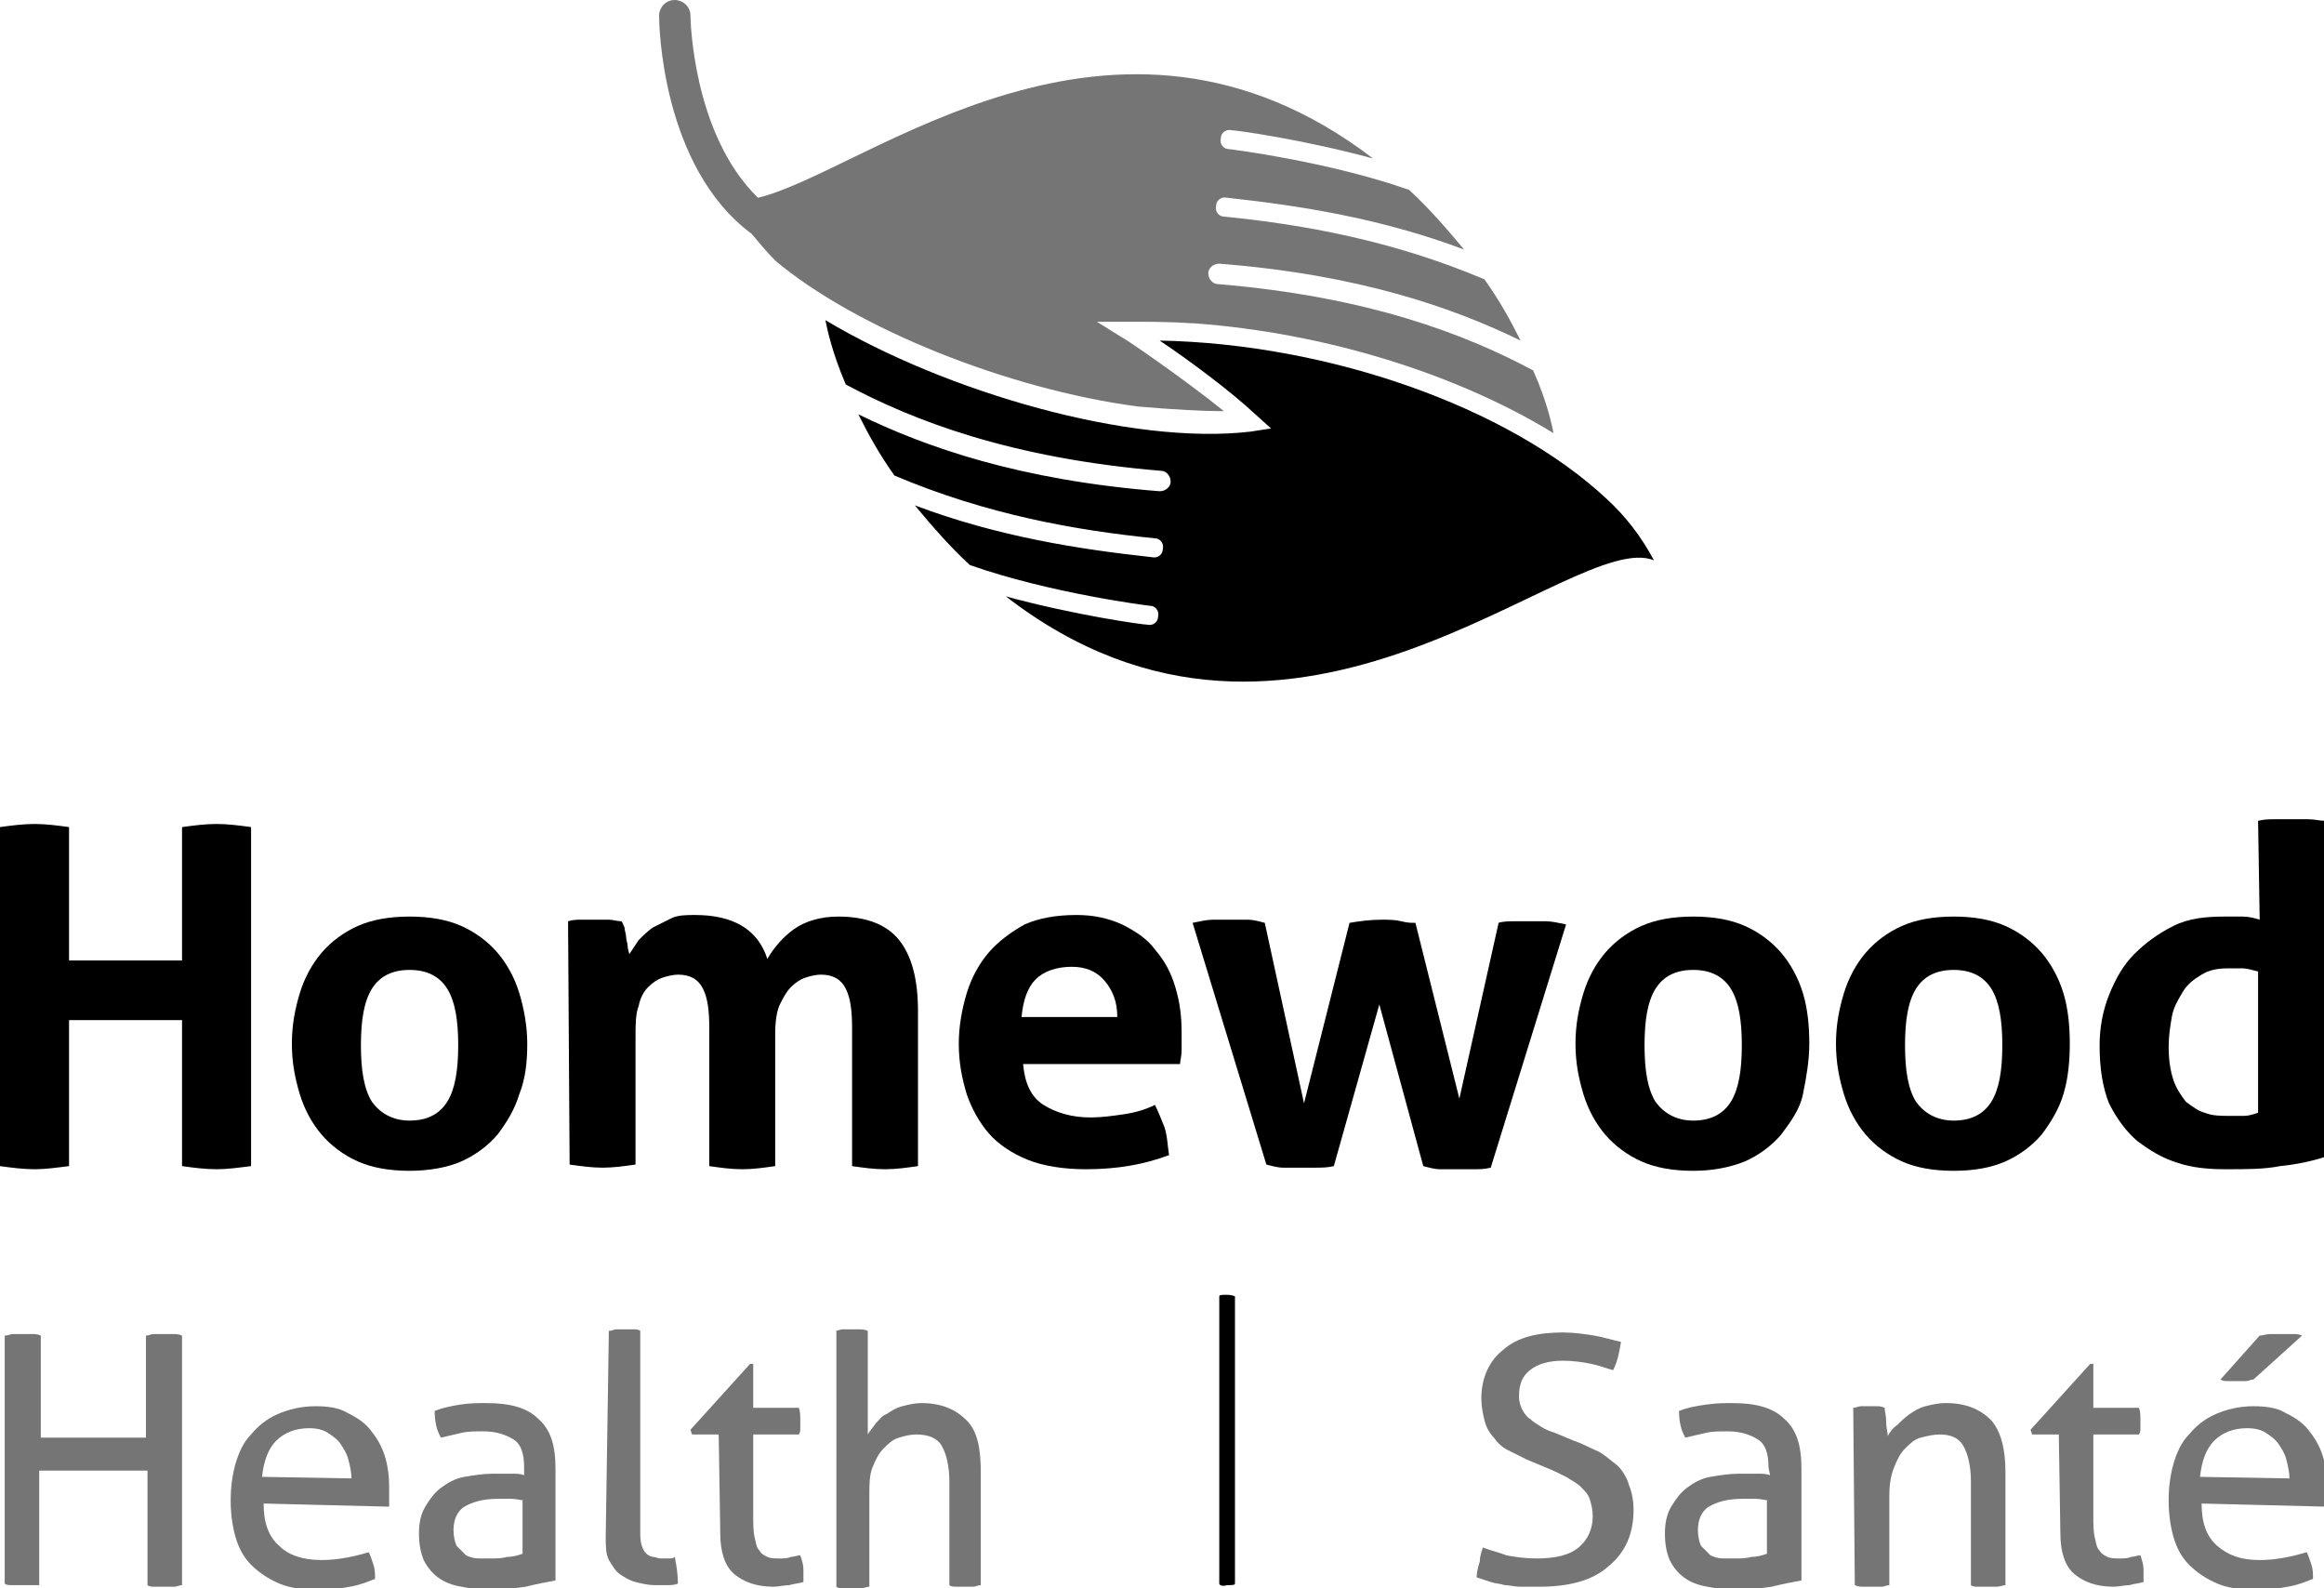
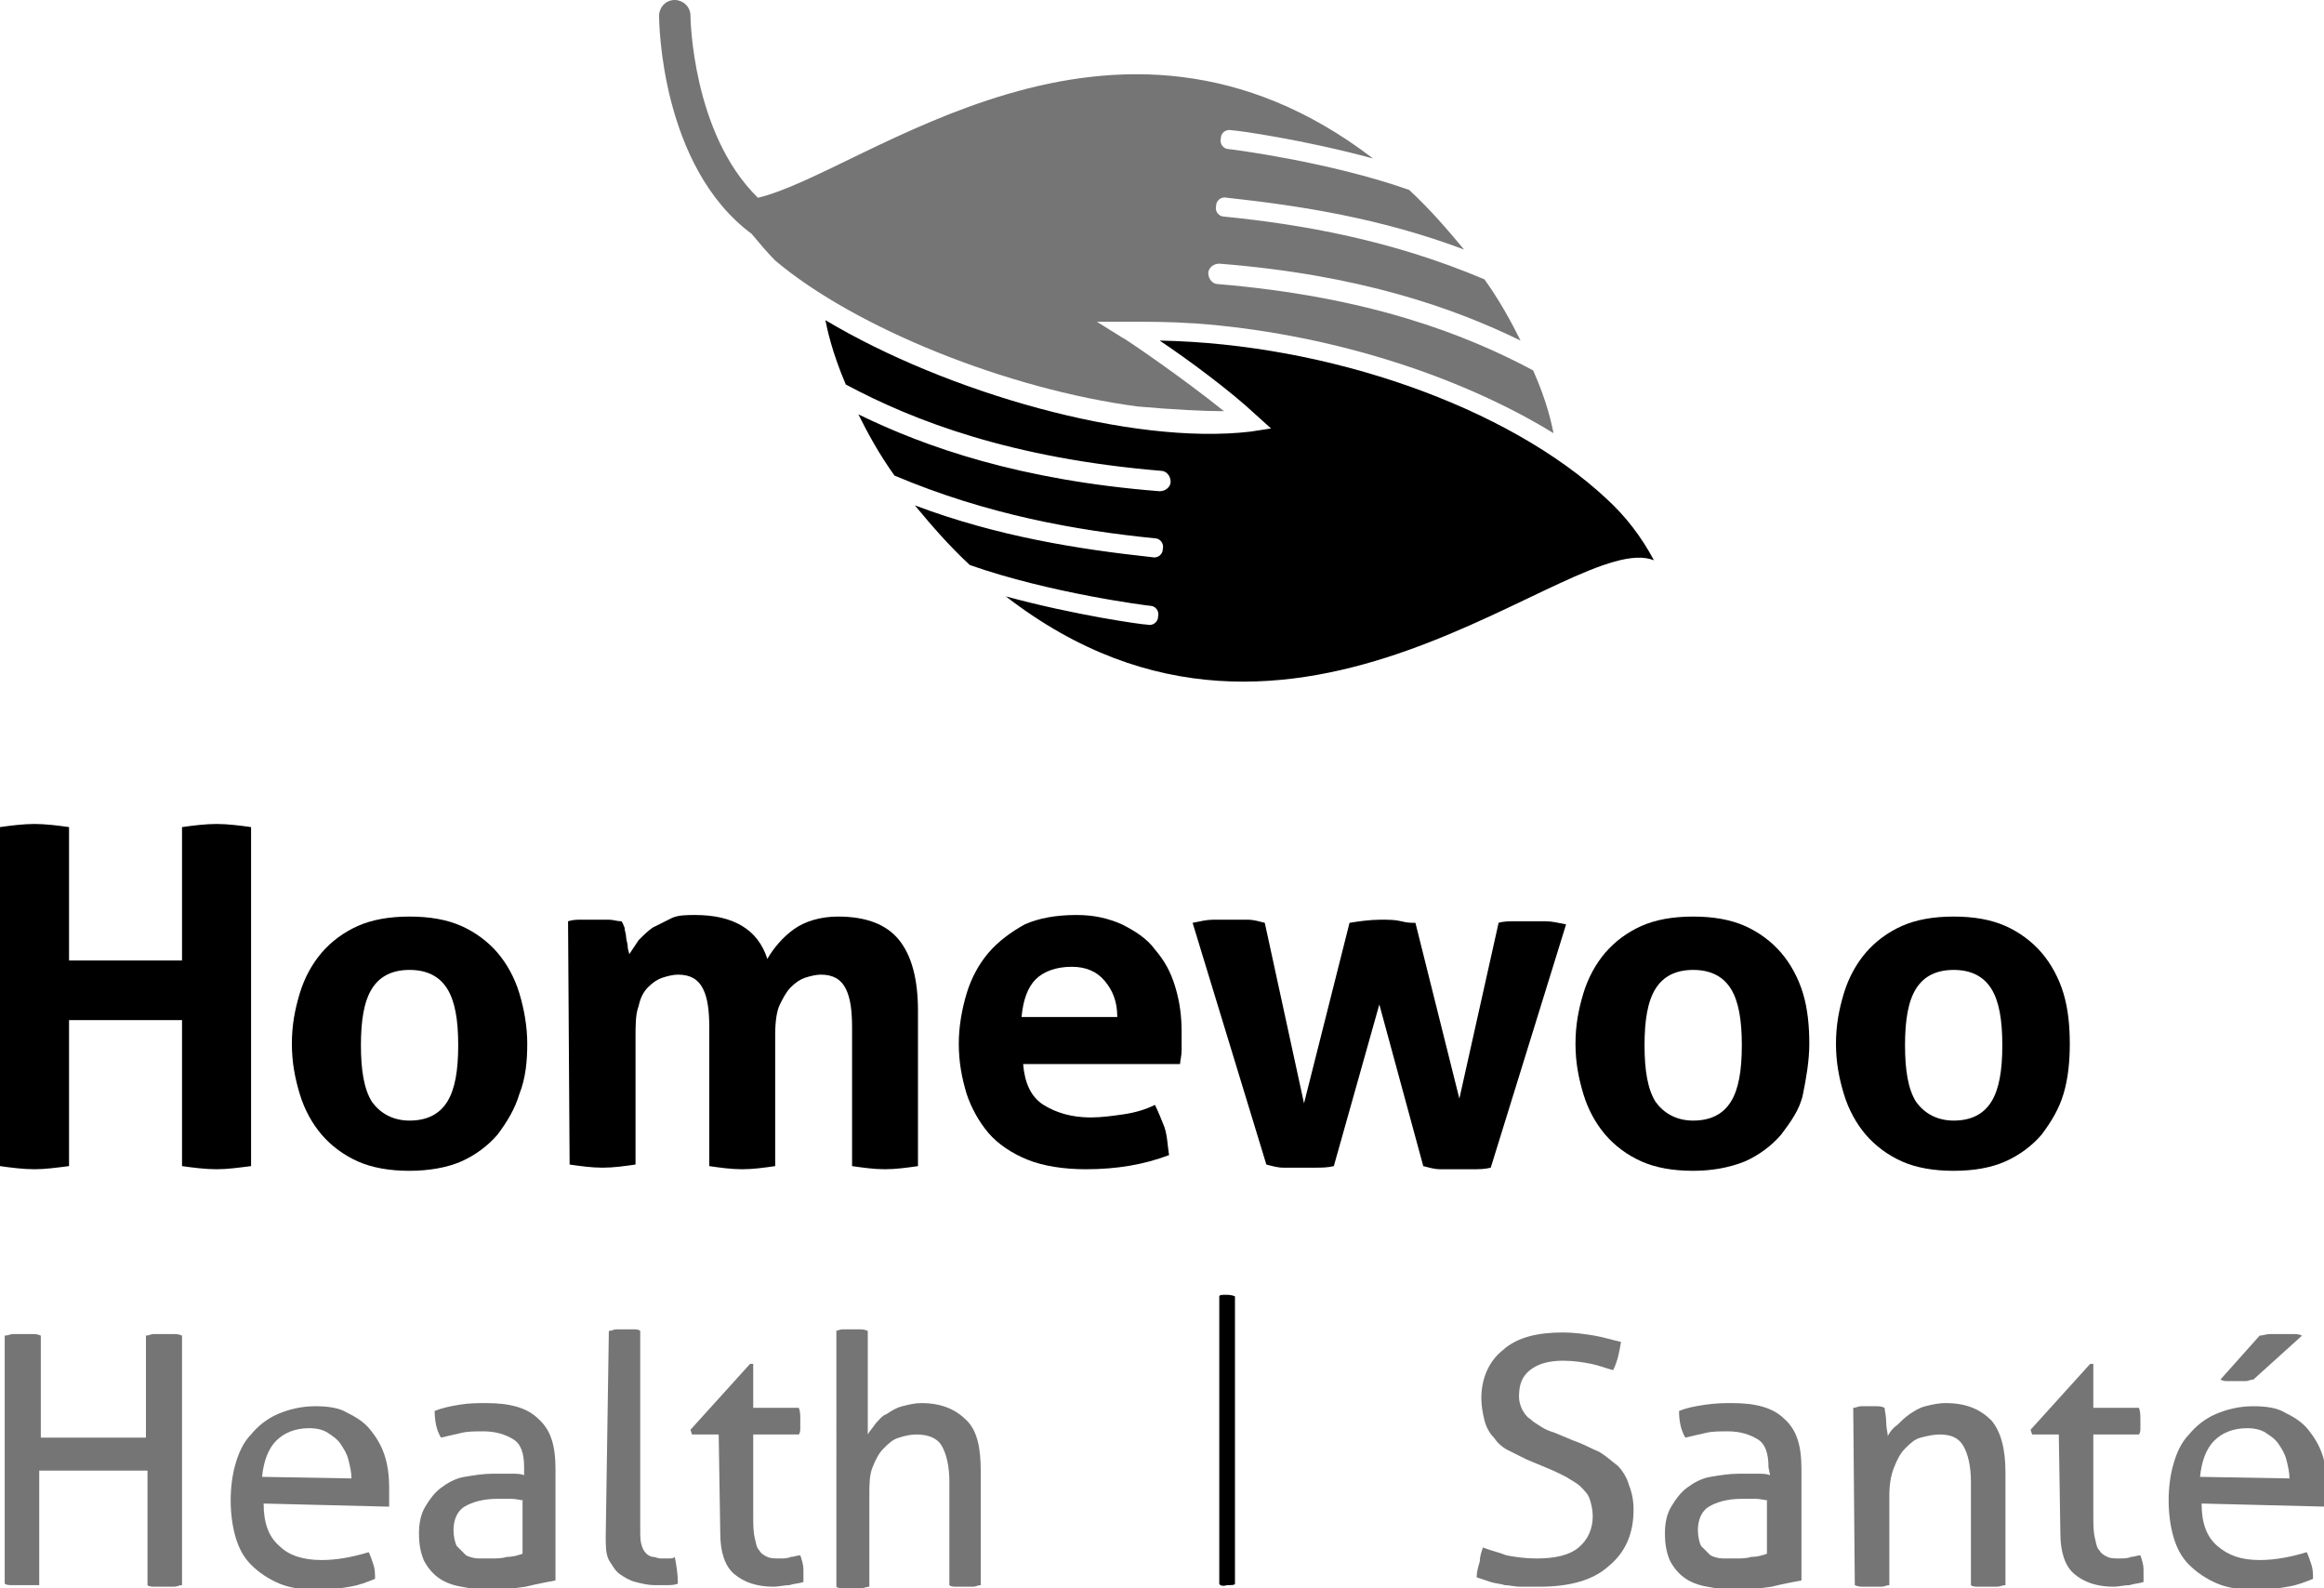
<svg xmlns="http://www.w3.org/2000/svg" version="1.1" id="Original" x="0px" y="0px" viewBox="0 0 148.1 101.2" style="enable-background:new 0 0 148.1 101.2;" xml:space="preserve">
  <style type="text/css">
	.st0{fill:#757575;}
</style>
  <g>
    <path d="M0,52.7c0.7-0.1,1.5-0.2,2.2-0.2s1.5,0.1,2.2,0.2v8.5h7.2v-8.5c0.7-0.1,1.5-0.2,2.2-0.2c0.7,0,1.5,0.1,2.2,0.2v21.6   c-0.8,0.1-1.5,0.2-2.2,0.2c-0.7,0-1.5-0.1-2.2-0.2v-9.3H4.4v9.3c-0.8,0.1-1.5,0.2-2.2,0.2c-0.7,0-1.5-0.1-2.2-0.2V52.7z" />
    <path d="M26.1,74.6c-1.3,0-2.4-0.2-3.3-0.6s-1.7-1-2.3-1.7c-0.6-0.7-1.1-1.6-1.4-2.6s-0.5-2-0.5-3.2s0.2-2.2,0.5-3.2   s0.8-1.9,1.4-2.6c0.6-0.7,1.4-1.3,2.3-1.7c0.9-0.4,2-0.6,3.3-0.6s2.4,0.2,3.3,0.6c0.9,0.4,1.7,1,2.3,1.7c0.6,0.7,1.1,1.6,1.4,2.6   c0.3,1,0.5,2.1,0.5,3.2s-0.1,2.2-0.5,3.2c-0.3,1-0.8,1.8-1.4,2.6c-0.6,0.7-1.4,1.3-2.3,1.7S27.3,74.6,26.1,74.6z M26.1,71.4   c1.1,0,1.9-0.4,2.4-1.2c0.5-0.8,0.7-2,0.7-3.6s-0.2-2.8-0.7-3.6c-0.5-0.8-1.3-1.2-2.4-1.2c-1.1,0-1.9,0.4-2.4,1.2   c-0.5,0.8-0.7,2-0.7,3.6s0.2,2.8,0.7,3.6C24.2,70.9,25,71.4,26.1,71.4z" />
    <path d="M36.2,58.7c0.3-0.1,0.6-0.1,0.8-0.1c0.3,0,0.6,0,0.9,0s0.6,0,0.9,0c0.3,0,0.5,0.1,0.8,0.1c0.1,0.1,0.1,0.2,0.2,0.4   c0,0.2,0.1,0.4,0.1,0.6c0,0.2,0.1,0.4,0.1,0.6c0,0.2,0.1,0.4,0.1,0.5c0.2-0.3,0.4-0.6,0.6-0.9c0.3-0.3,0.6-0.6,0.9-0.8   c0.4-0.2,0.8-0.4,1.2-0.6s1-0.2,1.5-0.2c2.4,0,4,0.9,4.6,2.8c0.4-0.7,1-1.4,1.7-1.9c0.7-0.5,1.7-0.8,2.8-0.8c1.8,0,3.1,0.5,3.9,1.5   s1.2,2.5,1.2,4.5v9.9c-0.7,0.1-1.4,0.2-2.1,0.2s-1.4-0.1-2.1-0.2v-8.8c0-1.1-0.1-1.9-0.4-2.5s-0.8-0.9-1.6-0.9   c-0.3,0-0.7,0.1-1,0.2s-0.6,0.3-0.9,0.6c-0.3,0.3-0.5,0.7-0.7,1.1s-0.3,1.1-0.3,1.9v8.4c-0.7,0.1-1.4,0.2-2.1,0.2   c-0.7,0-1.4-0.1-2.1-0.2v-8.8c0-1.1-0.1-1.9-0.4-2.5c-0.3-0.6-0.8-0.9-1.6-0.9c-0.3,0-0.7,0.1-1,0.2c-0.3,0.1-0.6,0.3-0.9,0.6   c-0.3,0.3-0.5,0.7-0.6,1.2c-0.2,0.5-0.2,1.2-0.2,2v8.1c-0.7,0.1-1.4,0.2-2.1,0.2c-0.7,0-1.4-0.1-2.1-0.2L36.2,58.7L36.2,58.7z" />
    <path d="M65.2,67.8c0.1,1.2,0.5,2.1,1.3,2.6c0.8,0.5,1.8,0.8,3,0.8c0.7,0,1.4-0.1,2.1-0.2c0.7-0.1,1.4-0.3,2-0.6   c0.2,0.4,0.4,0.9,0.6,1.4c0.2,0.6,0.2,1.2,0.3,1.8c-1.6,0.6-3.3,0.9-5.3,0.9c-1.4,0-2.7-0.2-3.7-0.6c-1-0.4-1.9-1-2.5-1.7   c-0.6-0.7-1.1-1.6-1.4-2.5c-0.3-1-0.5-2-0.5-3.2c0-1.1,0.2-2.2,0.5-3.2s0.8-1.9,1.4-2.6s1.4-1.3,2.3-1.8c0.9-0.4,2-0.6,3.3-0.6   c1.1,0,2,0.2,2.9,0.6c0.8,0.4,1.6,0.9,2.1,1.6c0.6,0.7,1,1.4,1.3,2.4s0.4,1.9,0.4,2.9c0,0.4,0,0.8,0,1.1c0,0.4-0.1,0.7-0.1,0.9   L65.2,67.8L65.2,67.8z M71.2,64.8c0-1-0.3-1.7-0.8-2.3c-0.5-0.6-1.2-0.9-2.1-0.9c-1,0-1.8,0.3-2.3,0.8s-0.8,1.3-0.9,2.4H71.2z" />
    <path d="M76,58.8c0.5-0.1,0.9-0.2,1.3-0.2c0.4,0,0.8,0,1,0c0.4,0,0.8,0,1.2,0c0.4,0,0.7,0.1,1.1,0.2l2.5,11.5l2.9-11.5   c0.6-0.1,1.3-0.2,2-0.2c0.5,0,0.9,0,1.3,0.1s0.6,0.1,0.9,0.1L93,70l2.5-11.2c0.3-0.1,0.7-0.1,1-0.1c0.3,0,0.6,0,1,0   c0.3,0,0.6,0,1,0c0.4,0,0.8,0.1,1.3,0.2l-4.8,15.5c-0.4,0.1-0.7,0.1-1.2,0.1c-0.4,0-0.8,0-1,0c-0.3,0-0.6,0-1,0   c-0.4,0-0.7-0.1-1.1-0.2l-2.8-10.3l-2.9,10.3c-0.4,0.1-0.8,0.1-1.2,0.1c-0.4,0-0.8,0-1,0c-0.3,0-0.6,0-1,0c-0.4,0-0.7-0.1-1.1-0.2   L76,58.8z" />
    <path d="M107.9,74.6c-1.3,0-2.4-0.2-3.3-0.6c-0.9-0.4-1.7-1-2.3-1.7c-0.6-0.7-1.1-1.6-1.4-2.6s-0.5-2-0.5-3.2s0.2-2.2,0.5-3.2   s0.8-1.9,1.4-2.6c0.6-0.7,1.4-1.3,2.3-1.7c0.9-0.4,2-0.6,3.3-0.6c1.3,0,2.4,0.2,3.3,0.6c0.9,0.4,1.7,1,2.3,1.7   c0.6,0.7,1.1,1.6,1.4,2.6s0.4,2.1,0.4,3.2s-0.2,2.2-0.4,3.2s-0.8,1.8-1.4,2.6c-0.6,0.7-1.4,1.3-2.3,1.7   C110.2,74.4,109.1,74.6,107.9,74.6z M107.9,71.4c1.1,0,1.9-0.4,2.4-1.2c0.5-0.8,0.7-2,0.7-3.6s-0.2-2.8-0.7-3.6   c-0.5-0.8-1.3-1.2-2.4-1.2c-1.1,0-1.9,0.4-2.4,1.2c-0.5,0.8-0.7,2-0.7,3.6s0.2,2.8,0.7,3.6C106,70.9,106.8,71.4,107.9,71.4z" />
    <path d="M124.5,74.6c-1.3,0-2.4-0.2-3.3-0.6s-1.7-1-2.3-1.7c-0.6-0.7-1.1-1.6-1.4-2.6s-0.5-2-0.5-3.2s0.2-2.2,0.5-3.2   s0.8-1.9,1.4-2.6c0.6-0.7,1.4-1.3,2.3-1.7c0.9-0.4,2-0.6,3.3-0.6s2.4,0.2,3.3,0.6c0.9,0.4,1.7,1,2.3,1.7s1.1,1.6,1.4,2.6   c0.3,1,0.4,2.1,0.4,3.2s-0.1,2.2-0.4,3.2c-0.3,1-0.8,1.8-1.4,2.6c-0.6,0.7-1.4,1.3-2.3,1.7C126.9,74.4,125.8,74.6,124.5,74.6z    M124.5,71.4c1.1,0,1.9-0.4,2.4-1.2c0.5-0.8,0.7-2,0.7-3.6s-0.2-2.8-0.7-3.6c-0.5-0.8-1.3-1.2-2.4-1.2c-1.1,0-1.9,0.4-2.4,1.2   c-0.5,0.8-0.7,2-0.7,3.6s0.2,2.8,0.7,3.6C122.6,70.9,123.4,71.4,124.5,71.4z" />
-     <path d="M143.9,52.3c0.4-0.1,0.7-0.1,1.1-0.1c0.4,0,0.7,0,1,0s0.7,0,1.1,0c0.4,0,0.7,0.1,1.1,0.1v21.4c-0.9,0.3-1.9,0.5-2.9,0.6   c-1,0.2-2.1,0.2-3.5,0.2c-1.1,0-2.1-0.1-3-0.4c-1-0.3-1.8-0.8-2.6-1.4c-0.7-0.6-1.3-1.4-1.8-2.4c-0.4-1-0.6-2.2-0.6-3.7   c0-1.1,0.2-2.2,0.6-3.2c0.4-1,0.9-1.9,1.6-2.6c0.7-0.7,1.5-1.3,2.5-1.8s2.1-0.6,3.3-0.6c0.4,0,0.7,0,1.1,0c0.4,0,0.8,0.1,1.1,0.2   L143.9,52.3L143.9,52.3z M143.9,61.9c-0.4-0.1-0.7-0.2-1-0.2s-0.6,0-0.9,0c-0.7,0-1.2,0.1-1.7,0.4s-0.9,0.6-1.2,1.1   c-0.3,0.5-0.6,1-0.7,1.6c-0.1,0.6-0.2,1.2-0.2,1.9c0,0.8,0.1,1.5,0.3,2.1s0.5,1,0.8,1.4c0.4,0.3,0.8,0.6,1.2,0.7   c0.5,0.2,1,0.2,1.6,0.2c0.3,0,0.6,0,0.9,0c0.3,0,0.6-0.1,0.9-0.2L143.9,61.9L143.9,61.9z" />
  </g>
  <g>
    <path d="M73.9,21.7c1.8,1.2,4.5,3.2,6.1,4.7l1,0.9l-1.3,0.2c-7.6,0.9-19.4-2.5-27.1-7.1c0.1,0.5,0.4,2,1.3,4.1   c4.3,2.3,10.5,4.7,20.1,5.5c0.3,0,0.6,0.3,0.6,0.7c0,0.3-0.3,0.6-0.7,0.6c-8.9-0.7-14.9-2.8-19.2-4.9c0.6,1.2,1.3,2.5,2.3,3.9   c5.9,2.5,11.6,3.5,16.6,4c0.3,0,0.6,0.3,0.5,0.7c0,0.3-0.3,0.6-0.7,0.5c-4.6-0.5-9.8-1.3-15.1-3.3c1,1.2,2.1,2.5,3.5,3.8   c5.1,1.8,11.4,2.6,11.5,2.6c0.3,0,0.6,0.3,0.5,0.7c0,0.3-0.3,0.6-0.7,0.5c-0.3,0-4.6-0.6-9-1.8c18.5,14.3,36.1-4.4,41.3-2.3   c-0.8-1.5-1.8-2.8-3-3.9C96.1,25.9,84.6,21.9,73.9,21.7" />
    <path class="st0" d="M69.9,20.5l1.9,0c1.4,0,2.8,0,4.2,0.1c0,0,0.1,0,0.1,0c8.3,0.6,16.7,3.2,22.9,7c-0.1-0.5-0.4-2-1.3-4   c-4.3-2.3-10.5-4.7-20.1-5.5c-0.3,0-0.6-0.3-0.6-0.7c0-0.3,0.3-0.6,0.7-0.6c8.9,0.7,14.9,2.8,19.2,4.9c-0.6-1.2-1.3-2.5-2.3-3.9   c-5.9-2.5-11.6-3.5-16.6-4c-0.3,0-0.6-0.3-0.5-0.7c0-0.3,0.3-0.6,0.7-0.5c4.6,0.5,9.8,1.3,15.1,3.3c-1-1.2-2.1-2.5-3.5-3.8   c-5.1-1.8-11.4-2.6-11.5-2.6c-0.3,0-0.6-0.3-0.5-0.7c0-0.3,0.3-0.6,0.7-0.5c0.3,0,4.6,0.6,9,1.8C70.9-2.6,55.1,11,48.3,12.6   C44.1,8.5,44,1.1,44,1c0-0.6-0.5-1-1-1c-0.6,0-1,0.5-1,1c0,0.4,0.1,9.6,5.9,13.9c0.5,0.6,1,1.2,1.5,1.7c5.1,4.3,14.8,8.2,23.1,9.3   c2.3,0.2,4.2,0.3,5.5,0.3c-2.6-2.1-6.4-4.7-6.5-4.7L69.9,20.5z" />
  </g>
  <g>
    <path class="st0" d="M0.3,85.1c0.2,0,0.4-0.1,0.5-0.1c0.2,0,0.4,0,0.6,0c0.2,0,0.4,0,0.6,0c0.2,0,0.4,0,0.6,0.1v6.5h6.7v-6.5   c0.2,0,0.3-0.1,0.5-0.1c0.2,0,0.4,0,0.6,0c0.2,0,0.4,0,0.6,0c0.2,0,0.4,0,0.6,0.1V101c-0.2,0-0.3,0.1-0.5,0.1c-0.2,0-0.4,0-0.6,0   c-0.2,0-0.4,0-0.6,0s-0.4,0-0.5-0.1v-7.3H2.5v7.3C2.4,101,2.2,101,2,101c-0.2,0-0.4,0-0.6,0c-0.2,0-0.4,0-0.6,0   c-0.2,0-0.4,0-0.5-0.1C0.3,101,0.3,85.1,0.3,85.1z" />
    <path class="st0" d="M16.8,95.8c0,1.2,0.3,2.1,1,2.7c0.6,0.6,1.5,0.9,2.7,0.9c1,0,2-0.2,3-0.5c0.1,0.2,0.2,0.5,0.3,0.8   c0.1,0.3,0.1,0.6,0.1,0.9c-0.5,0.2-1,0.4-1.6,0.5c-0.6,0.1-1.2,0.2-1.9,0.2c-1,0-1.9-0.1-2.6-0.4c-0.7-0.3-1.3-0.7-1.8-1.2   c-0.5-0.5-0.8-1.1-1-1.8c-0.2-0.7-0.3-1.5-0.3-2.3c0-0.8,0.1-1.6,0.3-2.3c0.2-0.7,0.5-1.4,1-1.9c0.4-0.5,1-1,1.7-1.3   c0.7-0.3,1.5-0.5,2.4-0.5c0.8,0,1.5,0.1,2,0.4c0.6,0.3,1.1,0.6,1.5,1.1s0.7,1,0.9,1.6c0.2,0.6,0.3,1.3,0.3,2.1c0,0.2,0,0.4,0,0.6   c0,0.2,0,0.4,0,0.6L16.8,95.8L16.8,95.8z M22.4,94.2c0-0.4-0.1-0.8-0.2-1.2c-0.1-0.4-0.3-0.7-0.5-1c-0.2-0.3-0.5-0.5-0.8-0.7   s-0.7-0.3-1.2-0.3c-0.9,0-1.6,0.3-2.1,0.8s-0.8,1.3-0.9,2.3L22.4,94.2L22.4,94.2z" />
    <path class="st0" d="M33.4,93.5c0-0.9-0.2-1.5-0.7-1.8s-1.1-0.5-1.9-0.5c-0.5,0-1,0-1.4,0.1c-0.4,0.1-0.9,0.2-1.3,0.3   c-0.3-0.5-0.4-1.1-0.4-1.7c0.5-0.2,1-0.3,1.6-0.4s1.2-0.1,1.7-0.1c1.5,0,2.6,0.3,3.3,1c0.8,0.7,1.1,1.7,1.1,3.2v7.1   c-0.5,0.1-1.1,0.2-1.9,0.4c-0.7,0.1-1.5,0.2-2.2,0.2c-0.7,0-1.4-0.1-1.9-0.2c-0.6-0.1-1.1-0.3-1.5-0.6s-0.7-0.7-0.9-1.1   c-0.2-0.5-0.3-1-0.3-1.7c0-0.6,0.1-1.2,0.4-1.7c0.3-0.5,0.6-0.9,1-1.2s0.9-0.6,1.5-0.7s1.2-0.2,1.8-0.2c0.5,0,0.9,0,1.2,0   s0.6,0,0.8,0.1L33.4,93.5L33.4,93.5z M33.4,95.6c-0.2,0-0.5-0.1-0.8-0.1c-0.3,0-0.6,0-0.9,0c-0.9,0-1.6,0.2-2.1,0.5   c-0.5,0.3-0.7,0.9-0.7,1.5c0,0.4,0.1,0.8,0.2,1c0.2,0.2,0.4,0.4,0.6,0.6c0.2,0.1,0.5,0.2,0.8,0.2c0.3,0,0.6,0,0.8,0   c0.3,0,0.7,0,1-0.1c0.4,0,0.7-0.1,1-0.2V95.6z" />
    <path class="st0" d="M38.8,84.8c0.2,0,0.3-0.1,0.5-0.1c0.2,0,0.4,0,0.5,0c0.2,0,0.3,0,0.5,0c0.2,0,0.4,0,0.5,0.1v12.7   c0,0.4,0,0.7,0.1,1s0.2,0.4,0.3,0.5s0.3,0.2,0.4,0.2c0.2,0,0.3,0.1,0.5,0.1c0.1,0,0.3,0,0.5,0c0.2,0,0.3,0,0.4-0.1   c0.1,0.5,0.2,1.1,0.2,1.7c-0.2,0.1-0.5,0.1-0.7,0.1c-0.3,0-0.6,0-0.8,0c-0.4,0-0.8-0.1-1.2-0.2c-0.4-0.1-0.7-0.3-1-0.5   c-0.3-0.2-0.5-0.6-0.7-0.9c-0.2-0.4-0.2-0.9-0.2-1.5L38.8,84.8L38.8,84.8z" />
    <path class="st0" d="M45.8,91.4h-1.7L44,91.1l3.8-4.2h0.2v2.8h2.9c0.1,0.2,0.1,0.5,0.1,0.8c0,0.2,0,0.3,0,0.5c0,0.1,0,0.3-0.1,0.4   h-2.9v5.1c0,0.6,0,1.1,0.1,1.5c0.1,0.4,0.1,0.6,0.3,0.8c0.1,0.2,0.3,0.3,0.5,0.4s0.5,0.1,0.8,0.1c0.2,0,0.5,0,0.7-0.1   c0.2,0,0.4-0.1,0.6-0.1c0.1,0.3,0.2,0.6,0.2,0.9s0,0.6,0,0.8c-0.3,0.1-0.6,0.1-0.9,0.2c-0.3,0-0.7,0.1-1,0.1   c-1.1,0-1.9-0.3-2.5-0.8c-0.6-0.5-0.9-1.4-0.9-2.6L45.8,91.4L45.8,91.4z" />
    <path class="st0" d="M53.2,84.8c0.2,0,0.3-0.1,0.5-0.1s0.4,0,0.5,0s0.3,0,0.5,0s0.4,0,0.6,0.1v6.6c0.1-0.2,0.3-0.4,0.5-0.7   c0.2-0.2,0.4-0.5,0.7-0.6c0.3-0.2,0.6-0.4,1-0.5c0.4-0.1,0.8-0.2,1.2-0.2c1.3,0,2.2,0.4,2.9,1.1s0.9,1.8,0.9,3.3v7.2   c-0.2,0-0.3,0.1-0.5,0.1c-0.2,0-0.4,0-0.5,0c-0.2,0-0.3,0-0.5,0c-0.2,0-0.4,0-0.5-0.1v-6.6c0-1-0.2-1.8-0.5-2.3   c-0.3-0.5-0.9-0.7-1.6-0.7c-0.4,0-0.8,0.1-1.1,0.2c-0.4,0.1-0.7,0.4-1,0.7c-0.3,0.3-0.5,0.7-0.7,1.2c-0.2,0.5-0.2,1.1-0.2,1.8v5.8   c-0.2,0-0.3,0.1-0.6,0.1s-0.4,0-0.5,0c-0.1,0-0.3,0-0.5,0s-0.4,0-0.5-0.1V84.8z" />
    <path class="st0" d="M94.5,98.6c0.5,0.2,1,0.3,1.5,0.5c0.5,0.1,1.2,0.2,1.9,0.2c1.2,0,2.1-0.2,2.7-0.7s0.9-1.2,0.9-2   c0-0.4-0.1-0.8-0.2-1.1c-0.1-0.3-0.3-0.5-0.6-0.8c-0.2-0.2-0.6-0.4-0.9-0.6c-0.4-0.2-0.8-0.4-1.3-0.6L97.3,93   c-0.4-0.2-0.8-0.4-1.2-0.6c-0.4-0.2-0.7-0.5-0.9-0.8c-0.3-0.3-0.5-0.7-0.6-1.1c-0.1-0.4-0.2-0.9-0.2-1.4c0-1.3,0.5-2.4,1.4-3.1   c0.9-0.8,2.2-1.1,3.8-1.1c0.7,0,1.4,0.1,2,0.2c0.6,0.1,1.2,0.3,1.7,0.4c-0.1,0.6-0.2,1.2-0.5,1.8c-0.4-0.1-0.9-0.3-1.4-0.4   c-0.5-0.1-1.1-0.2-1.8-0.2c-0.9,0-1.6,0.2-2.1,0.6c-0.5,0.4-0.7,0.9-0.7,1.7c0,0.3,0.1,0.6,0.2,0.8c0.1,0.2,0.3,0.5,0.5,0.6   c0.2,0.2,0.4,0.3,0.7,0.5s0.6,0.3,0.9,0.4l1.2,0.5c0.6,0.2,1.1,0.5,1.6,0.7c0.5,0.3,0.8,0.6,1.2,0.9c0.3,0.3,0.6,0.8,0.7,1.2   c0.2,0.5,0.3,1,0.3,1.6c0,1.5-0.5,2.7-1.6,3.6c-1,0.9-2.5,1.3-4.4,1.3c-0.5,0-0.9,0-1.2,0c-0.4,0-0.7-0.1-1-0.1   c-0.3-0.1-0.6-0.1-0.9-0.2s-0.6-0.2-0.9-0.3c0-0.3,0.1-0.7,0.2-1C94.3,99.2,94.4,98.9,94.5,98.6z" />
    <path class="st0" d="M112.7,93.5c0-0.9-0.2-1.5-0.7-1.8s-1.1-0.5-1.9-0.5c-0.5,0-1,0-1.4,0.1c-0.4,0.1-0.9,0.2-1.3,0.3   c-0.3-0.5-0.4-1.1-0.4-1.7c0.5-0.2,1-0.3,1.7-0.4s1.2-0.1,1.7-0.1c1.5,0,2.6,0.3,3.3,1c0.8,0.7,1.1,1.7,1.1,3.2v7.1   c-0.5,0.1-1.1,0.2-1.9,0.4c-0.7,0.1-1.5,0.2-2.2,0.2c-0.7,0-1.4-0.1-1.9-0.2c-0.6-0.1-1.1-0.3-1.5-0.6s-0.7-0.7-0.9-1.1   c-0.2-0.5-0.3-1-0.3-1.7c0-0.6,0.1-1.2,0.4-1.7c0.3-0.5,0.6-0.9,1-1.2s0.9-0.6,1.5-0.7s1.2-0.2,1.8-0.2c0.5,0,0.9,0,1.2,0   s0.6,0,0.8,0.1L112.7,93.5L112.7,93.5z M112.7,95.6c-0.2,0-0.5-0.1-0.8-0.1c-0.3,0-0.6,0-0.9,0c-0.9,0-1.6,0.2-2.1,0.5   c-0.5,0.3-0.7,0.9-0.7,1.5c0,0.4,0.1,0.8,0.2,1c0.2,0.2,0.4,0.4,0.6,0.6c0.2,0.1,0.5,0.2,0.8,0.2c0.3,0,0.6,0,0.8,0   c0.3,0,0.7,0,1-0.1c0.4,0,0.7-0.1,1-0.2V95.6z" />
    <path class="st0" d="M118.1,89.7c0.2,0,0.3-0.1,0.5-0.1s0.3,0,0.5,0c0.2,0,0.3,0,0.5,0c0.1,0,0.3,0,0.5,0.1c0,0.2,0.1,0.5,0.1,0.9   c0,0.4,0.1,0.7,0.1,0.9c0.1-0.2,0.3-0.5,0.6-0.7c0.2-0.2,0.5-0.5,0.8-0.7c0.3-0.2,0.6-0.4,1-0.5c0.4-0.1,0.8-0.2,1.3-0.2   c1.3,0,2.2,0.4,2.9,1.1c0.6,0.7,0.9,1.8,0.9,3.3v7.2c-0.2,0-0.3,0.1-0.6,0.1c-0.2,0-0.4,0-0.6,0c-0.2,0-0.3,0-0.5,0   c-0.2,0-0.4,0-0.5-0.1v-6.6c0-1-0.2-1.8-0.5-2.3c-0.3-0.5-0.8-0.7-1.5-0.7c-0.4,0-0.8,0.1-1.2,0.2c-0.4,0.1-0.7,0.4-1,0.7   s-0.5,0.7-0.7,1.2c-0.2,0.5-0.3,1.1-0.3,1.8v5.7c-0.2,0-0.3,0.1-0.5,0.1c-0.2,0-0.4,0-0.5,0c-0.2,0-0.3,0-0.6,0   c-0.2,0-0.4,0-0.6-0.1L118.1,89.7L118.1,89.7z" />
    <path class="st0" d="M131.2,91.4h-1.7l-0.1-0.3l3.8-4.2h0.2v2.8h2.9c0.1,0.2,0.1,0.5,0.1,0.8c0,0.2,0,0.3,0,0.5   c0,0.1,0,0.3-0.1,0.4h-2.9v5.1c0,0.6,0,1.1,0.1,1.5c0.1,0.4,0.1,0.6,0.3,0.8c0.1,0.2,0.3,0.3,0.5,0.4s0.5,0.1,0.8,0.1   c0.2,0,0.5,0,0.7-0.1c0.2,0,0.4-0.1,0.6-0.1c0.1,0.3,0.2,0.6,0.2,0.9s0,0.6,0,0.8c-0.3,0.1-0.6,0.1-0.9,0.2c-0.3,0-0.7,0.1-1,0.1   c-1.1,0-1.9-0.3-2.5-0.8c-0.6-0.5-0.9-1.4-0.9-2.6L131.2,91.4L131.2,91.4z" />
    <path class="st0" d="M140.3,95.8c0,1.2,0.3,2.1,1,2.7s1.5,0.9,2.7,0.9c1,0,2-0.2,3-0.5c0.1,0.2,0.2,0.5,0.3,0.8   c0.1,0.3,0.1,0.6,0.1,0.9c-0.5,0.2-1,0.4-1.6,0.5c-0.6,0.1-1.2,0.2-1.9,0.2c-1,0-1.9-0.1-2.6-0.4c-0.7-0.3-1.3-0.7-1.8-1.2   c-0.5-0.5-0.8-1.1-1-1.8c-0.2-0.7-0.3-1.5-0.3-2.3c0-0.8,0.1-1.6,0.3-2.3c0.2-0.7,0.5-1.4,1-1.9c0.4-0.5,1-1,1.7-1.3   c0.7-0.3,1.5-0.5,2.4-0.5c0.8,0,1.5,0.1,2,0.4c0.6,0.3,1.1,0.6,1.5,1.1c0.4,0.5,0.7,1,0.9,1.6c0.2,0.6,0.3,1.3,0.3,2.1   c0,0.2,0,0.4,0,0.6c0,0.2,0,0.4,0,0.6L140.3,95.8L140.3,95.8z M145.9,94.2c0-0.4-0.1-0.8-0.2-1.2c-0.1-0.4-0.3-0.7-0.5-1   c-0.2-0.3-0.5-0.5-0.8-0.7s-0.7-0.3-1.2-0.3c-0.9,0-1.6,0.3-2.1,0.8s-0.8,1.3-0.9,2.3L145.9,94.2L145.9,94.2z M143.6,87.9   c-0.2,0-0.3,0.1-0.5,0.1c-0.2,0-0.4,0-0.6,0c-0.2,0-0.3,0-0.5,0c-0.2,0-0.3,0-0.5-0.1l2.5-2.8c0.2,0,0.4-0.1,0.7-0.1   c0.2,0,0.5,0,0.7,0c0.3,0,0.5,0,0.7,0c0.2,0,0.4,0,0.6,0.1L143.6,87.9z" />
  </g>
  <path d="M77.7,100.9V82.6c0-0.1,0.2-0.1,0.5-0.1l0,0c0.3,0,0.5,0.1,0.5,0.1l0,0v18.3c0,0.1-0.2,0.1-0.5,0.1l0,0  C77.9,101.1,77.7,101,77.7,100.9L77.7,100.9z" />
</svg>